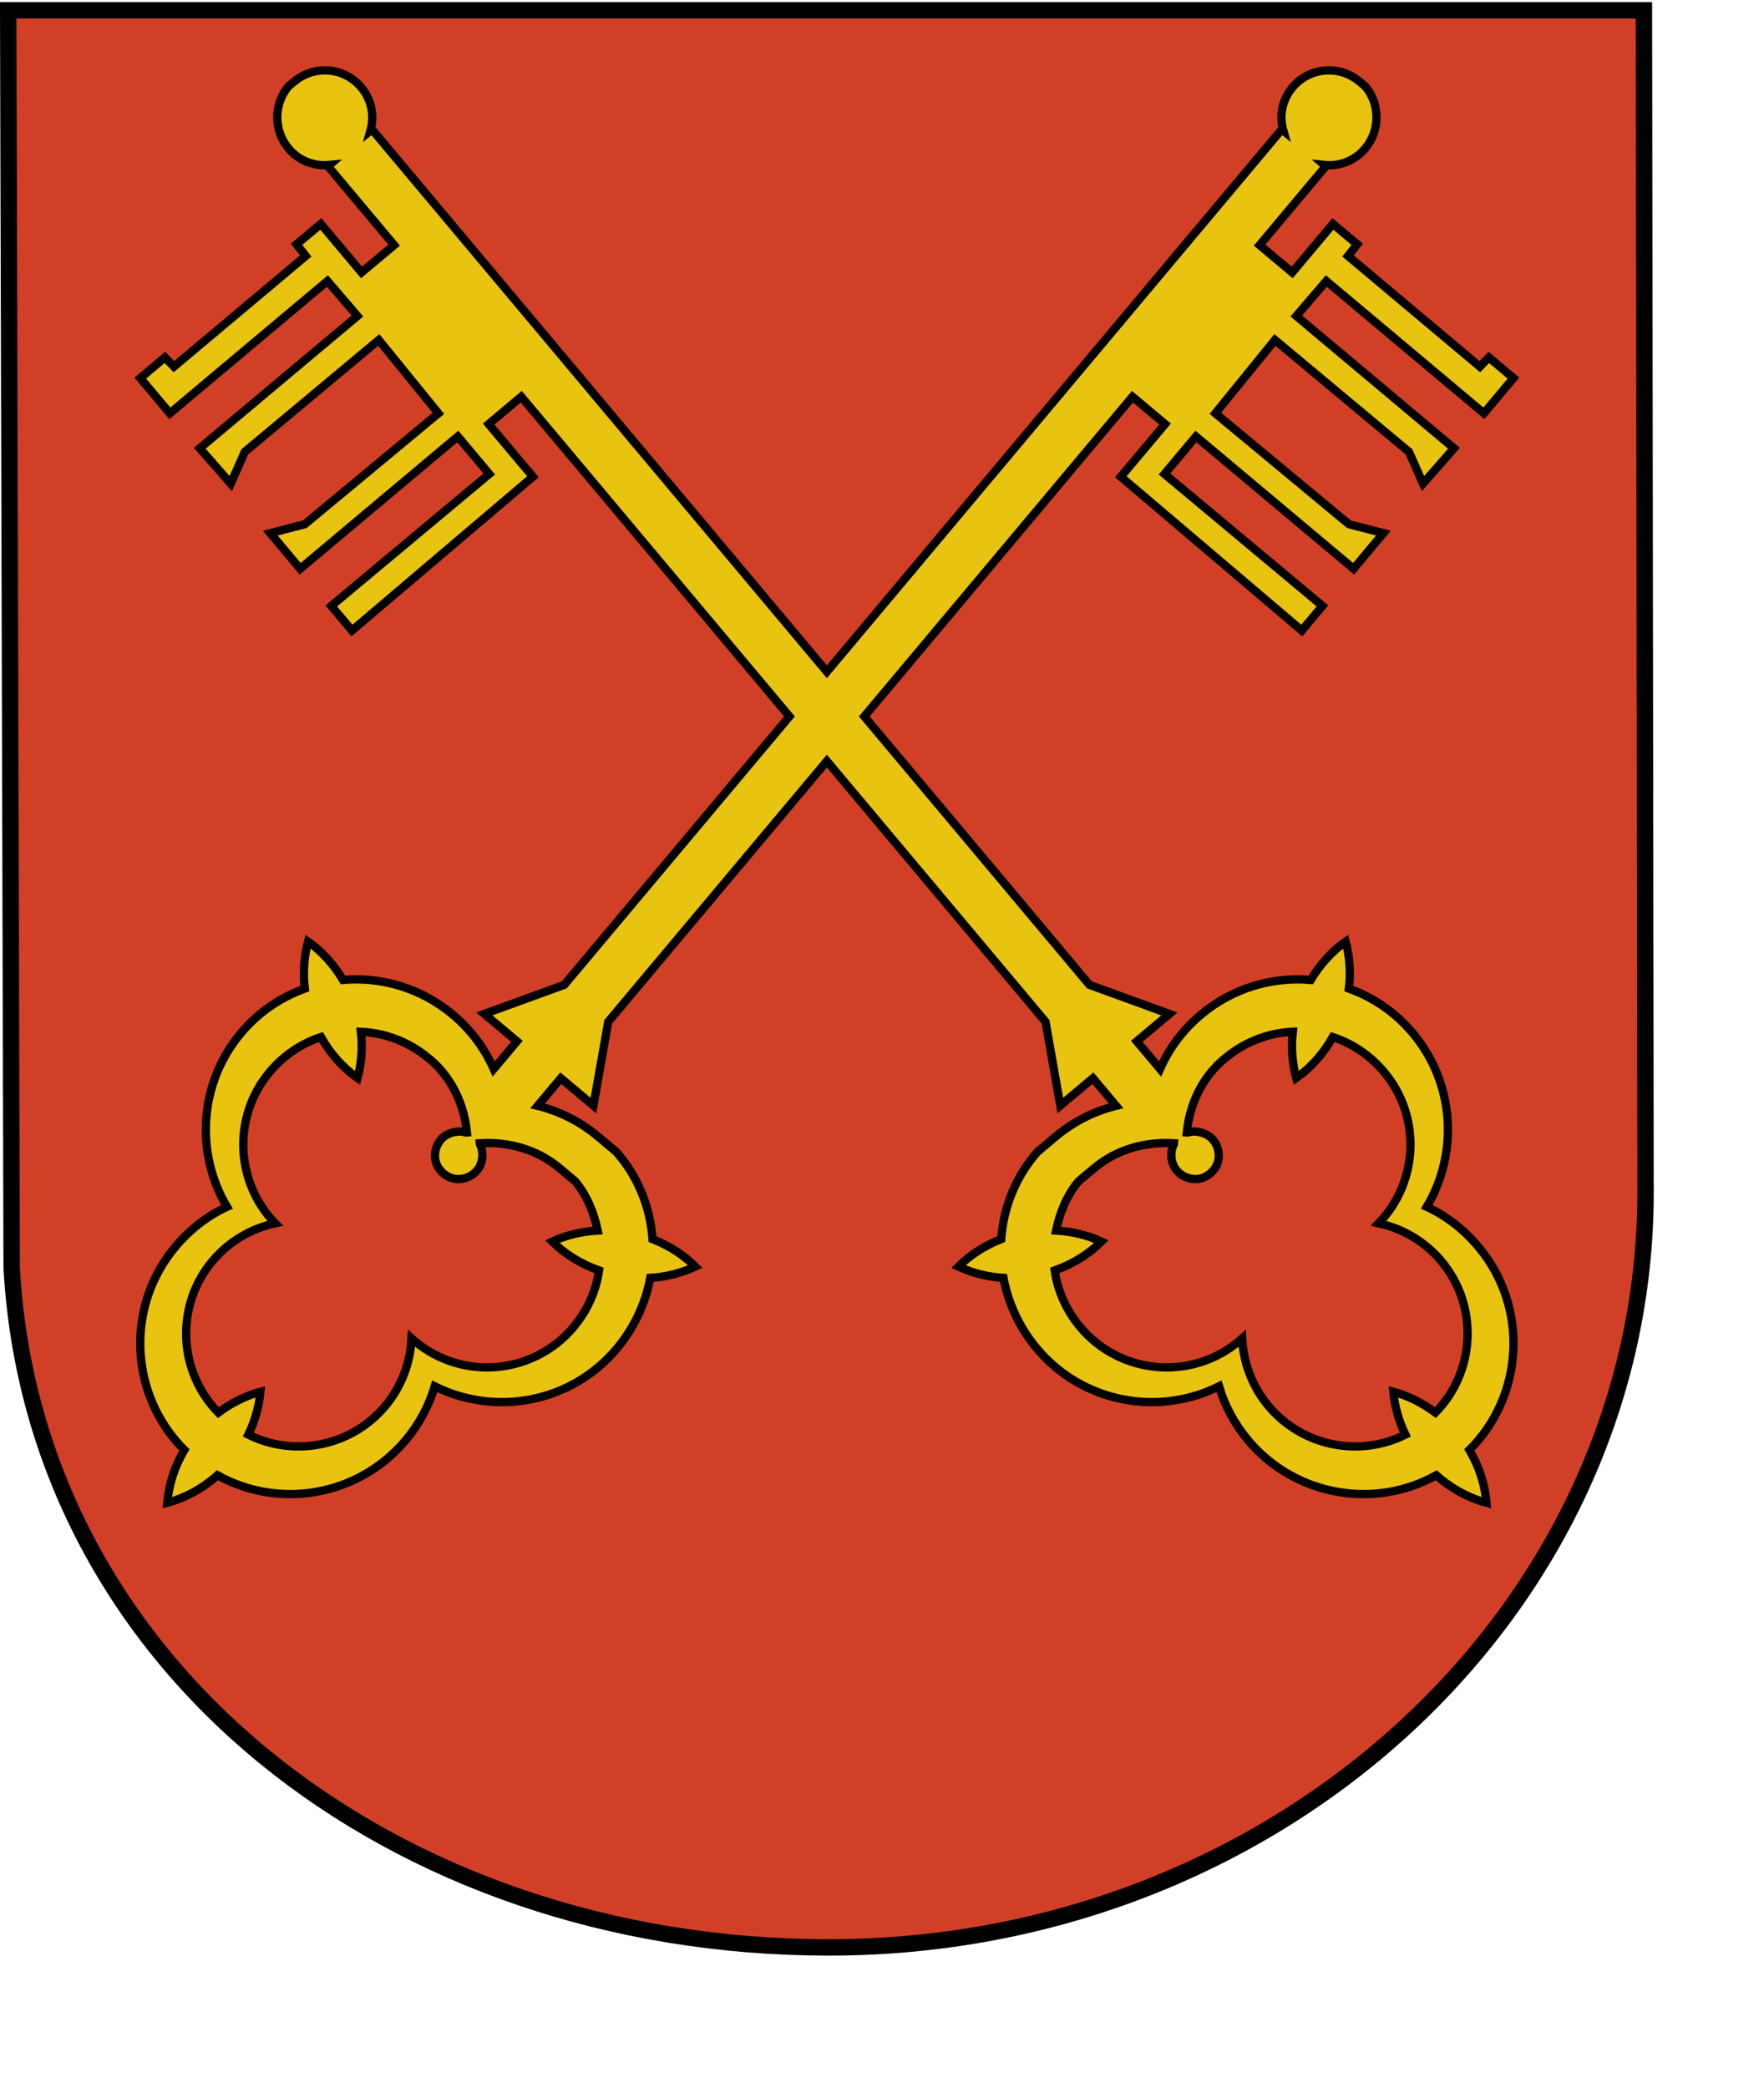
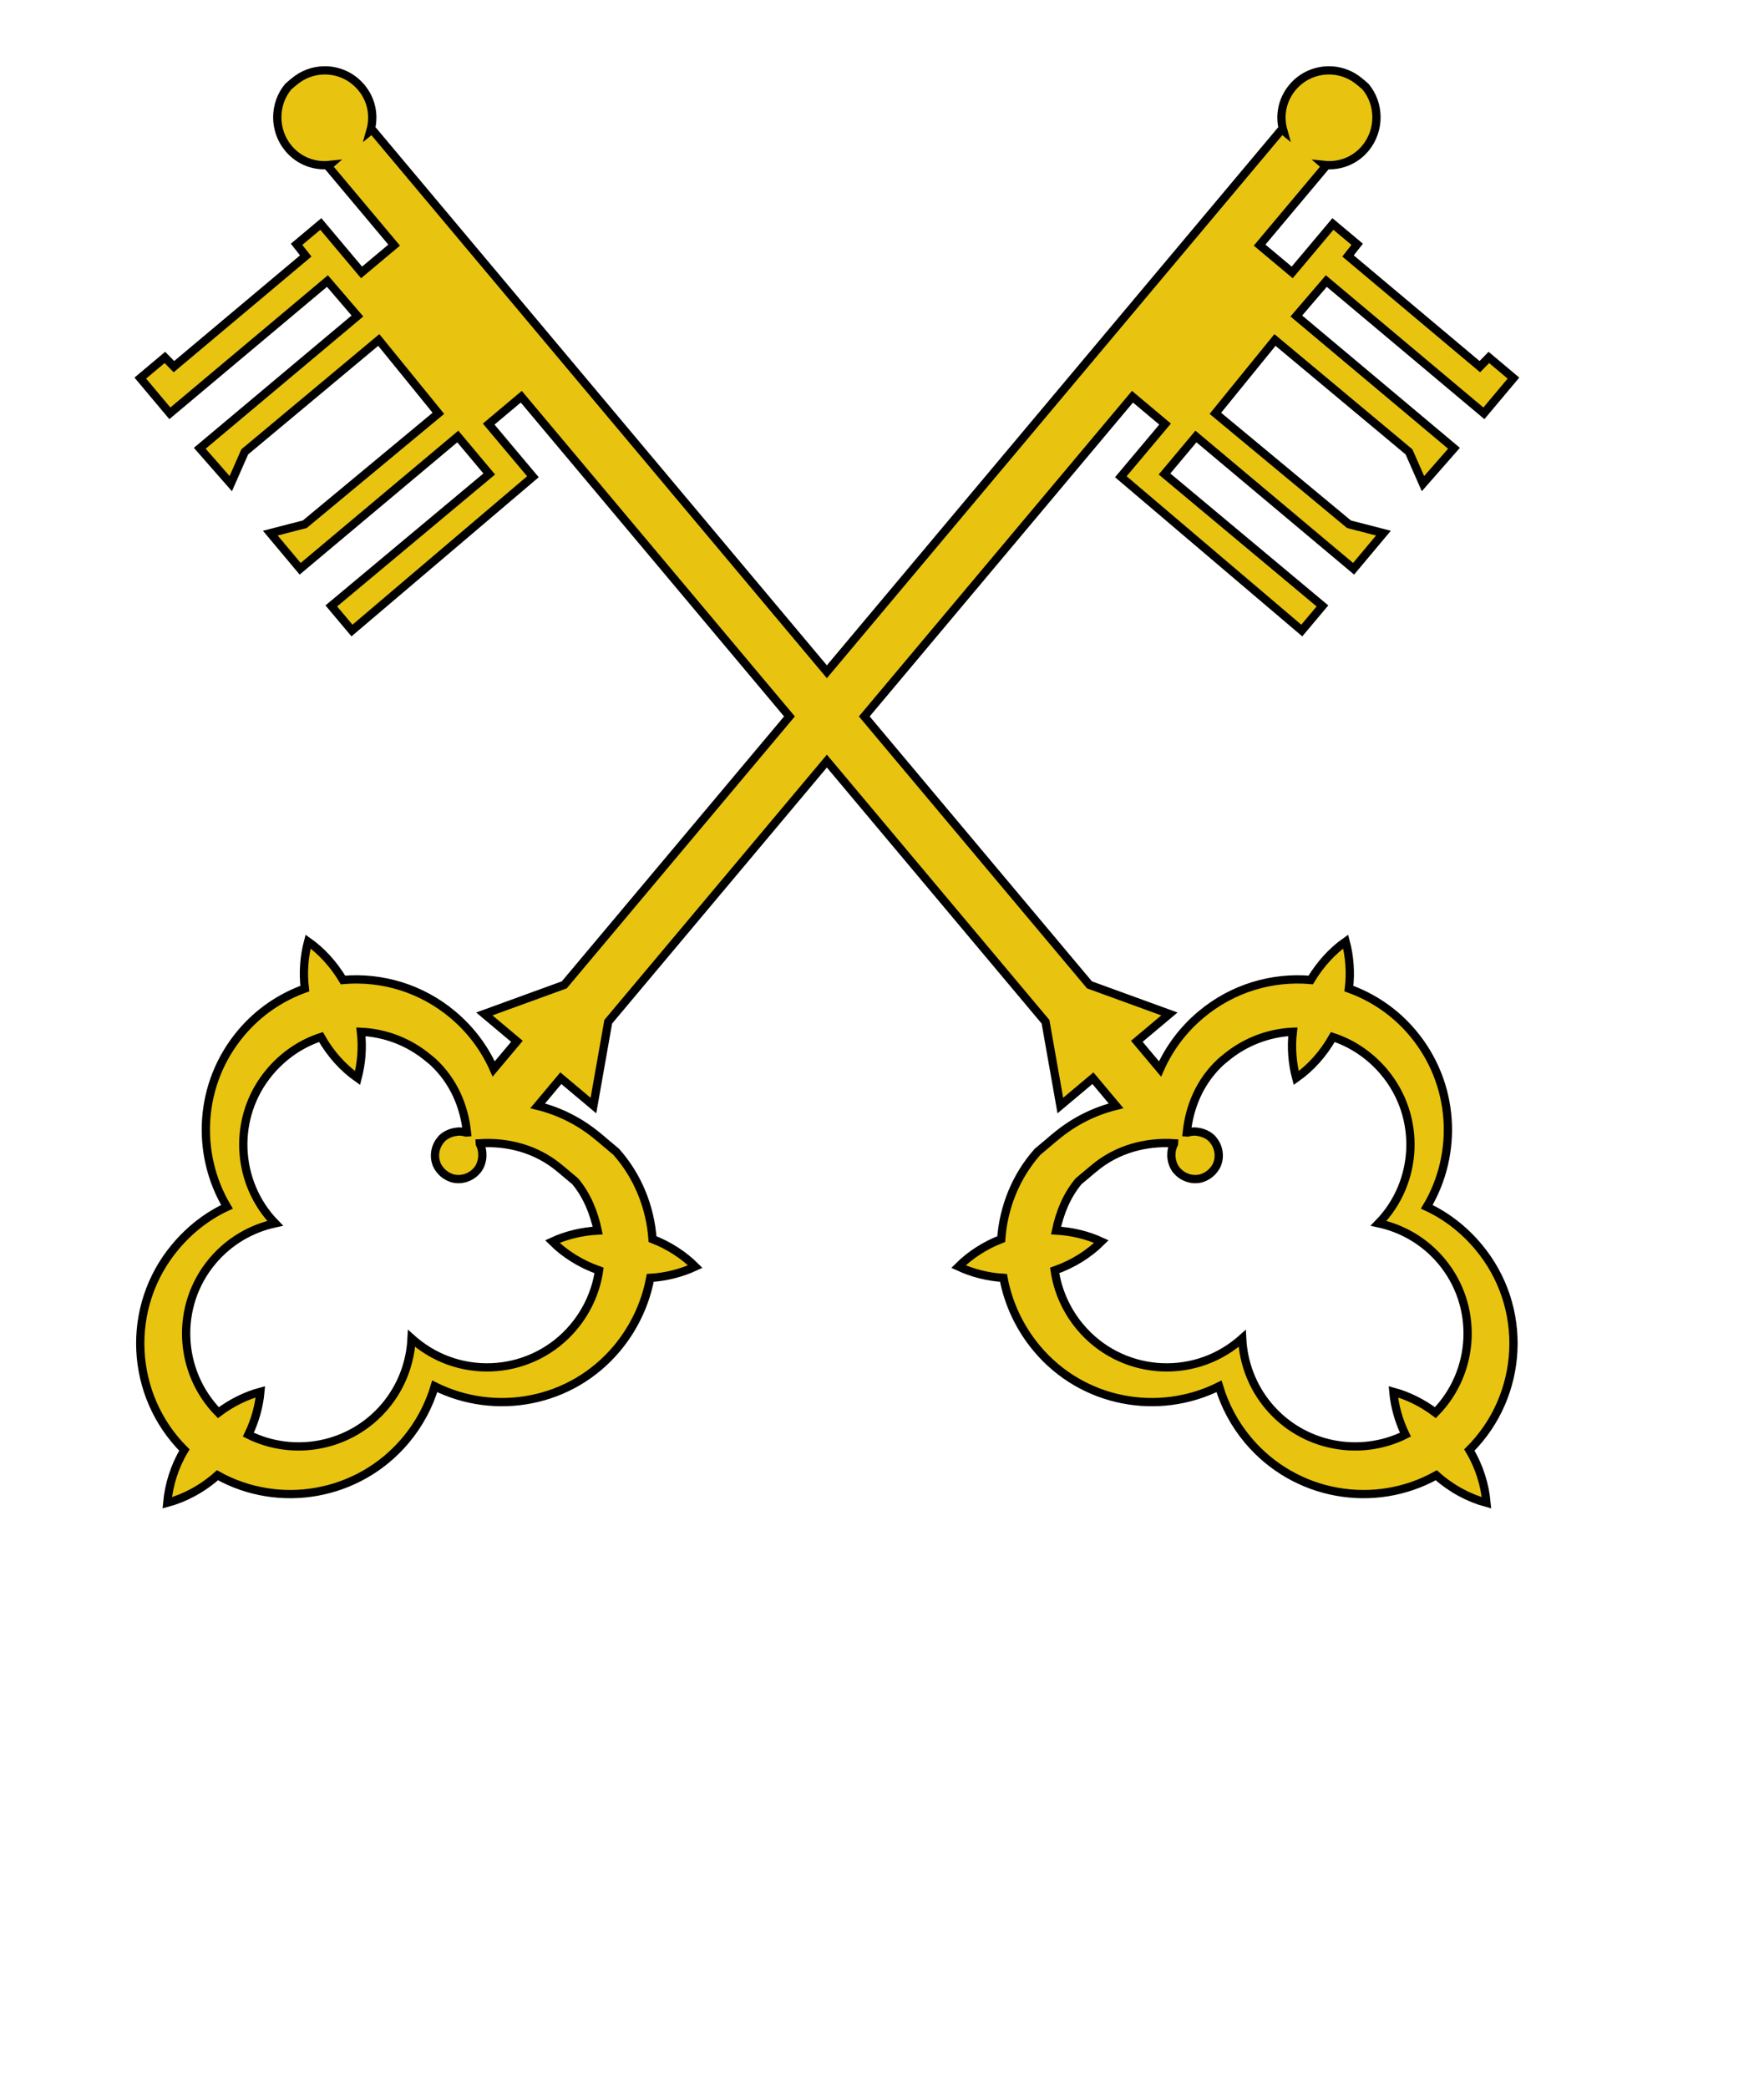
<svg xmlns="http://www.w3.org/2000/svg" version="1.0" width="600pt" height="710pt" id="svg14747">
  <defs id="defs14750" />
  <g id="g8553">
-     <path d="M 3.718,4.67 L 5.29,574.684 C 15.312,755.508 177.963,882.83 375.92,882.83 C 580.331,882.83 746.282,729.52 746.282,540.434 L 745.546,4.67 L 3.718,4.67 z " style="fill:#d23f27;fill-opacity:1;stroke:#000000;stroke-width:7.436;stroke-miterlimit:4;stroke-dasharray:none;stroke-opacity:1" id="path6847" />
    <path d="M 146.625,31.906 C 141.971,32.055 137.341,33.714 133.5,36.938 C 132.931,37.415 132.288,37.854 131.781,38.375 C 131.767,38.388 131.608,38.52 131.594,38.531 C 131.58,38.543 131.452,38.643 131.438,38.656 C 131.423,38.669 131.264,38.801 131.25,38.812 C 131.236,38.824 131.108,38.955 131.094,38.969 C 131.06,39.007 131.005,39.035 130.969,39.062 C 130.895,39.115 130.816,39.172 130.75,39.25 C 124.123,47.115 124.012,59.139 130.844,67.281 C 135.619,72.972 142.561,75.498 149.438,74.781 L 148.75,75.375 L 178.75,111.125 L 163.969,123.5 L 145.5,101.531 L 134.5,110.75 L 138.656,116.031 L 78.875,166.219 L 74.781,162.031 L 63.625,171.406 L 77.031,187.375 L 148.5,127.406 L 162.094,143.25 L 90.594,203.219 L 104.656,219.25 L 111,204.844 L 171.781,154.125 L 198.812,187.375 L 138.219,237.656 L 122.594,241.688 L 136.125,257.844 L 207.625,197.875 L 221.875,214.875 L 150.25,274.688 L 159.625,285.844 L 241.688,216.125 L 221.625,192.25 L 236.406,179.844 L 358.031,324.781 L 255.906,446.469 L 219.656,459.656 L 234.438,472.062 L 223.906,484.594 C 219.813,475.333 213.623,466.916 205.344,459.969 C 190.927,447.872 172.95,442.729 155.562,444.25 C 151.35,437.215 145.881,431.188 139.719,426.844 C 137.957,433.478 137.354,440.815 138.25,448.156 C 127.306,452.102 117.293,458.796 109.281,468.344 C 90.146,491.148 88.524,522.869 102.938,547.094 C 94.121,551.171 86.185,557.29 79.531,565.219 C 56.613,592.532 58.824,632.63 83.625,657.344 C 79.067,664.95 76.59,673.175 75.844,681.281 C 83.945,679.081 91.791,674.876 98.625,668.781 C 126.618,684.39 162.641,678.33 184,652.875 C 190.181,645.509 194.577,637.138 197.156,628.469 C 224.719,642.205 259.059,635.996 279.719,611.375 C 287.687,601.879 292.781,590.717 294.906,579.312 C 302.191,578.891 309.163,577.038 315.312,574.188 C 310.049,568.958 303.446,564.645 295.938,561.719 C 294.886,547.37 289.407,533.35 279.406,522.094 C 279.385,522.074 279.24,521.955 279.219,521.938 C 279.128,521.863 278.922,521.7 278.875,521.656 C 278.717,521.511 278.347,521.238 278.188,521.094 C 278.028,520.948 277.661,520.644 277.5,520.5 C 277.34,520.355 276.974,520.082 276.812,519.938 C 276.651,519.792 276.288,519.488 276.125,519.344 C 275.963,519.199 275.602,518.925 275.438,518.781 C 275.036,518.39 274.475,518.009 274.062,517.625 C 273.211,516.833 272.214,516.069 271.312,515.312 C 263.033,508.365 253.675,503.735 243.844,501.312 L 254.344,488.781 L 269.125,501.188 L 275.844,463.188 L 375,345.031 L 474.156,463.188 L 480.875,501.188 L 495.656,488.781 L 506.156,501.312 C 496.325,503.735 486.967,508.365 478.688,515.312 C 477.786,516.069 476.789,516.833 475.938,517.625 C 475.525,518.009 474.964,518.39 474.562,518.781 C 474.398,518.925 474.037,519.199 473.875,519.344 C 473.712,519.488 473.349,519.792 473.188,519.938 C 473.026,520.082 472.66,520.355 472.5,520.5 C 472.339,520.644 471.972,520.948 471.812,521.094 C 471.653,521.238 471.283,521.511 471.125,521.656 C 471.078,521.7 470.872,521.863 470.781,521.938 C 470.76,521.955 470.615,522.074 470.594,522.094 C 460.593,533.35 455.114,547.37 454.062,561.719 C 446.554,564.645 439.951,568.958 434.688,574.188 C 440.837,577.038 447.809,578.891 455.094,579.312 C 457.219,590.717 462.313,601.879 470.281,611.375 C 490.941,635.996 525.281,642.205 552.844,628.469 C 555.423,637.138 559.819,645.509 566,652.875 C 587.359,678.33 623.382,684.39 651.375,668.781 C 658.209,674.876 666.055,679.081 674.156,681.281 C 673.41,673.175 670.933,664.95 666.375,657.344 C 691.176,632.63 693.387,592.532 670.469,565.219 C 663.815,557.29 655.879,551.171 647.062,547.094 C 661.475,522.869 659.854,491.148 640.719,468.344 C 632.707,458.796 622.694,452.102 611.75,448.156 C 612.645,440.815 612.043,433.478 610.281,426.844 C 604.119,431.188 598.65,437.215 594.438,444.25 C 577.05,442.729 559.073,447.872 544.656,459.969 C 536.377,466.916 530.187,475.333 526.094,484.594 L 515.562,472.062 L 530.344,459.656 L 494.094,446.469 L 391.969,324.781 L 513.594,179.844 L 528.375,192.25 L 508.312,216.125 L 590.375,285.844 L 599.75,274.688 L 528.125,214.875 L 542.375,197.875 L 613.875,257.844 L 627.406,241.688 L 611.781,237.656 L 551.188,187.375 L 578.219,154.125 L 639,204.844 L 645.344,219.25 L 659.406,203.219 L 587.906,143.25 L 601.5,127.406 L 672.969,187.375 L 686.375,171.406 L 675.219,162.031 L 671.125,166.219 L 611.344,116.031 L 615.5,110.75 L 604.5,101.531 L 586.031,123.5 L 571.25,111.125 L 601.25,75.375 L 600.562,74.781 C 607.439,75.498 614.381,72.972 619.156,67.281 C 625.988,59.139 625.877,47.115 619.25,39.25 C 619.184,39.172 619.105,39.115 619.031,39.062 C 618.995,39.035 618.94,39.007 618.906,38.969 C 618.892,38.955 618.764,38.824 618.75,38.812 C 618.736,38.801 618.577,38.669 618.562,38.656 C 618.548,38.643 618.42,38.543 618.406,38.531 C 618.392,38.52 618.233,38.388 618.219,38.375 C 617.712,37.854 617.069,37.415 616.5,36.938 C 607.395,29.297 593.828,30.488 586.188,39.594 C 581.412,45.285 580.1,52.572 582,59.219 L 581.312,58.656 L 375,304.531 L 168.688,58.656 L 168,59.219 C 169.9,52.572 168.588,45.285 163.812,39.594 C 159.395,34.33 153.003,31.702 146.625,31.906 z M 163.688,467.75 C 174.535,468.227 185.39,472.205 194.344,479.719 C 195.02,480.286 195.767,480.844 196.406,481.438 C 205.737,490.11 210.536,501.509 211.781,513.375 C 211.753,513.378 211.472,513.402 211.438,513.406 C 210.632,513.182 209.666,513.032 208.875,512.969 C 208.004,512.916 206.941,513.042 206.031,513.219 C 205.704,513.289 205.243,513.41 204.938,513.5 C 203.756,513.872 202.484,514.449 201.438,515.219 C 201.127,515.456 200.658,515.852 200.375,516.125 C 200.206,516.31 199.961,516.636 199.812,516.812 C 197.723,519.302 196.929,522.616 197.406,525.594 C 197.543,526.335 197.761,527.225 198.062,527.938 C 198.729,529.423 199.818,530.872 201.125,531.969 C 202.432,533.066 204.046,533.883 205.625,534.281 C 206.379,534.454 207.308,534.525 208.062,534.531 C 211.078,534.484 214.223,533.115 216.312,530.625 C 216.461,530.448 216.722,530.136 216.875,529.938 C 217.095,529.612 217.383,529.128 217.562,528.781 C 218.139,527.616 218.526,526.259 218.688,525.031 C 218.723,524.715 218.738,524.241 218.75,523.906 C 218.766,522.98 218.704,521.911 218.5,521.062 C 218.3,520.294 217.986,519.348 217.625,518.594 C 217.624,518.559 217.627,518.31 217.625,518.281 C 230.285,517.5 243.326,520.821 253.781,529.594 C 254.457,530.161 255.205,530.719 255.844,531.312 C 255.877,531.34 256.01,531.451 256.031,531.469 C 256.207,531.612 256.546,531.886 256.719,532.031 C 256.739,532.049 256.842,532.161 256.875,532.188 C 256.908,532.215 257.042,532.326 257.062,532.344 C 257.239,532.487 257.576,532.762 257.75,532.906 C 257.77,532.924 257.873,533.036 257.906,533.062 C 257.967,533.117 258.18,533.29 258.25,533.344 C 258.272,533.362 258.417,533.451 258.438,533.469 C 258.549,533.569 258.818,533.815 258.938,533.906 C 258.966,533.93 259.098,534.037 259.125,534.062 C 259.183,534.11 259.411,534.296 259.469,534.344 C 259.527,534.391 259.754,534.577 259.812,534.625 C 259.871,534.672 260.098,534.89 260.156,534.938 C 260.215,534.985 260.441,535.171 260.5,535.219 C 260.555,535.275 260.648,535.354 260.719,535.406 C 260.757,535.436 260.817,535.468 260.844,535.5 C 266.286,542.023 269.382,549.847 271.062,557.844 C 263.735,558.256 256.713,559.981 250.5,562.844 C 256.213,568.518 263.437,573.038 271.688,575.938 C 270.34,585.114 266.481,594.013 260.094,601.625 C 241.948,623.25 209.656,626.083 188.031,607.938 C 187.581,607.559 187.09,607.171 186.656,606.781 C 186.122,617.646 182.184,628.503 174.688,637.438 C 159.188,655.909 133.3,660.69 112.625,650.375 C 115.68,644.077 117.511,637.432 118.094,630.938 C 111.479,632.733 104.946,635.96 99.031,640.406 C 80.826,621.84 79.285,592.017 96.344,571.688 C 103.928,562.649 114.069,556.874 124.781,554.562 C 106.719,535.986 105.27,506.274 122.281,486 C 128.661,478.397 136.767,472.986 145.562,470.125 C 149.851,477.746 155.577,484.078 162.156,488.719 C 163.886,482.144 164.531,474.991 163.688,467.75 z M 585.812,467.75 C 585.982,467.741 586.143,467.757 586.312,467.75 C 585.469,474.991 586.114,482.144 587.844,488.719 C 594.423,484.078 600.149,477.746 604.438,470.125 C 613.233,472.986 621.339,478.397 627.719,486 C 644.73,506.274 643.281,535.986 625.219,554.562 C 635.931,556.874 646.072,562.649 653.656,571.688 C 670.715,592.017 669.174,621.84 650.969,640.406 C 645.054,635.96 638.521,632.733 631.906,630.938 C 632.489,637.432 634.32,644.077 637.375,650.375 C 616.7,660.69 590.812,655.909 575.312,637.438 C 567.816,628.503 563.878,617.646 563.344,606.781 C 562.91,607.171 562.419,607.559 561.969,607.938 C 540.344,626.083 508.052,623.25 489.906,601.625 C 483.519,594.013 479.66,585.114 478.312,575.938 C 486.563,573.038 493.787,568.518 499.5,562.844 C 493.287,559.981 486.265,558.256 478.938,557.844 C 480.618,549.847 483.714,542.023 489.156,535.5 C 489.183,535.468 489.243,535.436 489.281,535.406 C 489.352,535.354 489.445,535.275 489.5,535.219 C 489.559,535.171 489.785,534.985 489.844,534.938 C 489.902,534.89 490.129,534.672 490.188,534.625 C 490.246,534.577 490.473,534.391 490.531,534.344 C 490.589,534.296 490.817,534.11 490.875,534.062 C 490.902,534.037 491.034,533.93 491.062,533.906 C 491.182,533.815 491.451,533.569 491.562,533.469 C 491.583,533.451 491.728,533.362 491.75,533.344 C 491.82,533.29 492.033,533.117 492.094,533.062 C 492.127,533.036 492.23,532.924 492.25,532.906 C 492.424,532.762 492.761,532.487 492.938,532.344 C 492.958,532.326 493.092,532.215 493.125,532.188 C 493.158,532.161 493.261,532.049 493.281,532.031 C 493.454,531.886 493.793,531.612 493.969,531.469 C 493.99,531.451 494.123,531.34 494.156,531.312 C 494.795,530.719 495.543,530.161 496.219,529.594 C 506.674,520.821 519.715,517.5 532.375,518.281 C 532.373,518.31 532.376,518.559 532.375,518.594 C 532.014,519.348 531.7,520.294 531.5,521.062 C 531.296,521.911 531.234,522.98 531.25,523.906 C 531.262,524.241 531.277,524.715 531.312,525.031 C 531.474,526.259 531.861,527.616 532.438,528.781 C 532.617,529.128 532.905,529.612 533.125,529.938 C 533.278,530.136 533.539,530.448 533.688,530.625 C 535.777,533.115 538.922,534.484 541.938,534.531 C 542.692,534.525 543.621,534.454 544.375,534.281 C 545.954,533.883 547.568,533.066 548.875,531.969 C 550.182,530.872 551.271,529.423 551.938,527.938 C 552.239,527.225 552.457,526.335 552.594,525.594 C 553.071,522.616 552.277,519.302 550.188,516.812 C 550.039,516.636 549.794,516.31 549.625,516.125 C 549.342,515.852 548.873,515.456 548.562,515.219 C 547.516,514.449 546.244,513.872 545.062,513.5 C 544.757,513.41 544.296,513.289 543.969,513.219 C 543.059,513.042 541.996,512.916 541.125,512.969 C 540.334,513.032 539.368,513.182 538.562,513.406 C 538.528,513.402 538.247,513.378 538.219,513.375 C 539.464,501.509 544.263,490.11 553.594,481.438 C 554.233,480.844 554.98,480.286 555.656,479.719 C 564.47,472.323 575.135,468.327 585.812,467.75 z " style="fill:#e8c310;fill-opacity:1;stroke:#000000;stroke-width:3.75;stroke-miterlimit:4;stroke-dasharray:none;stroke-opacity:1" id="path5840" />
  </g>
</svg>